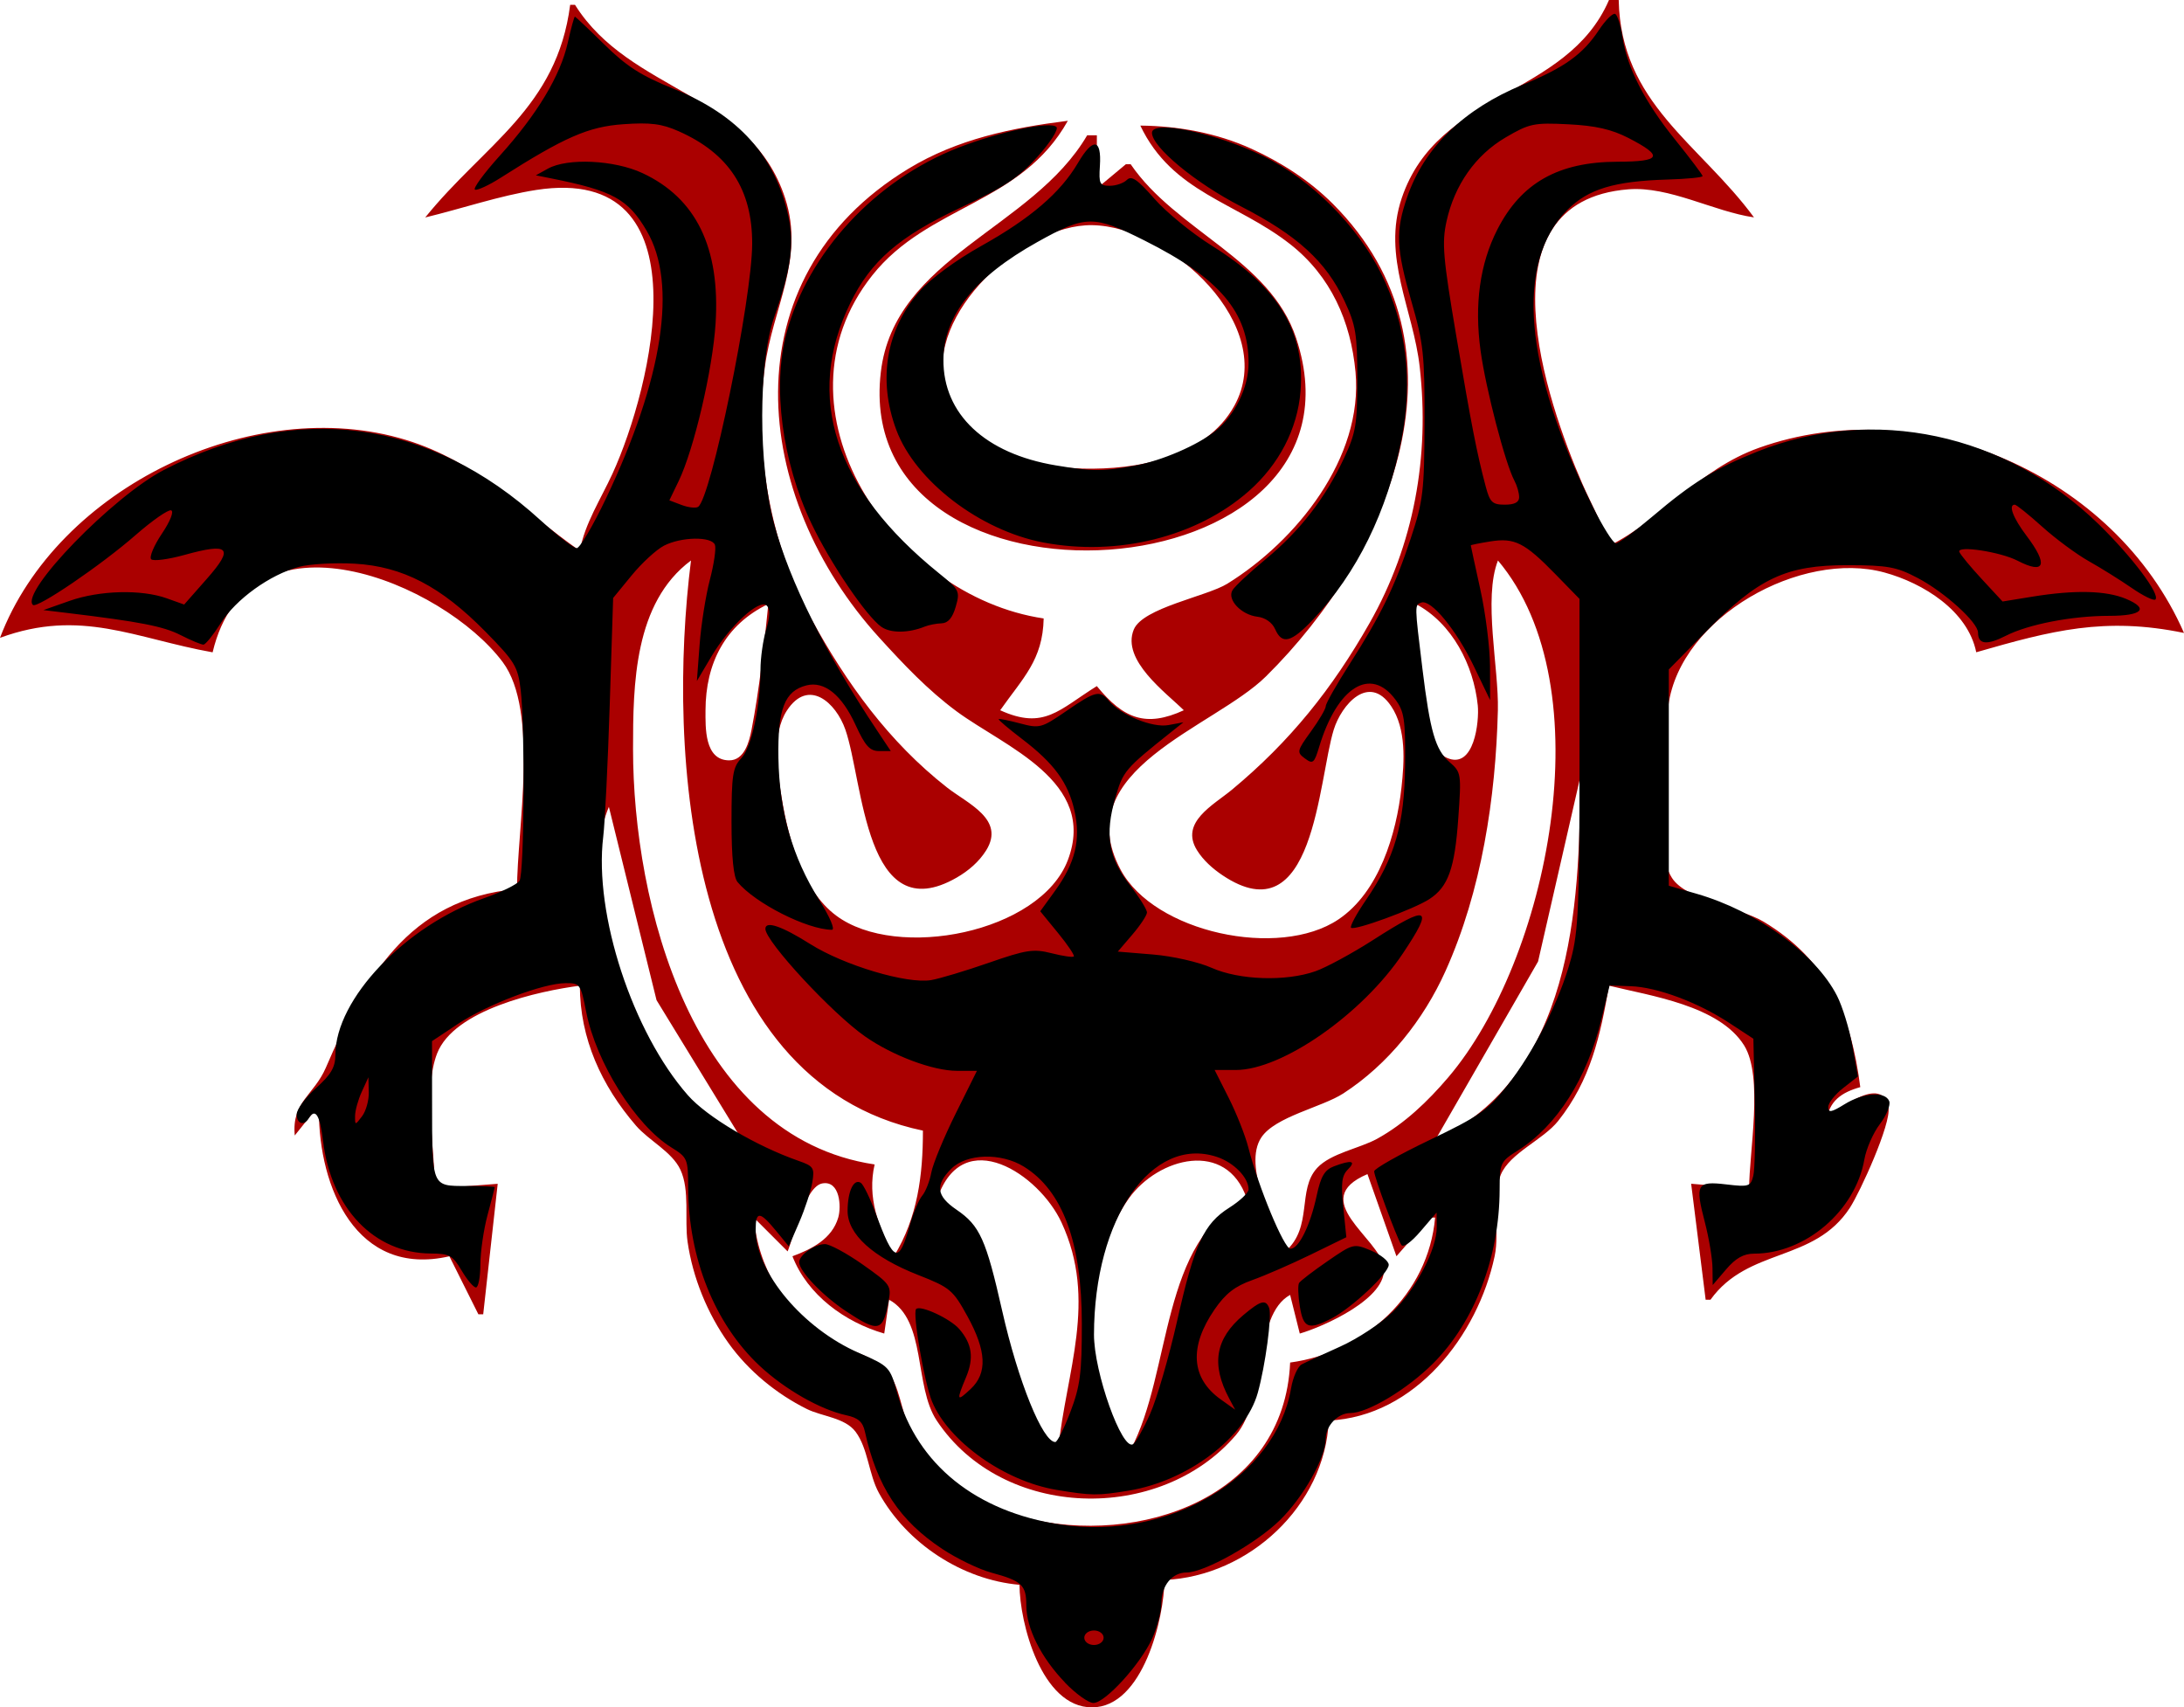
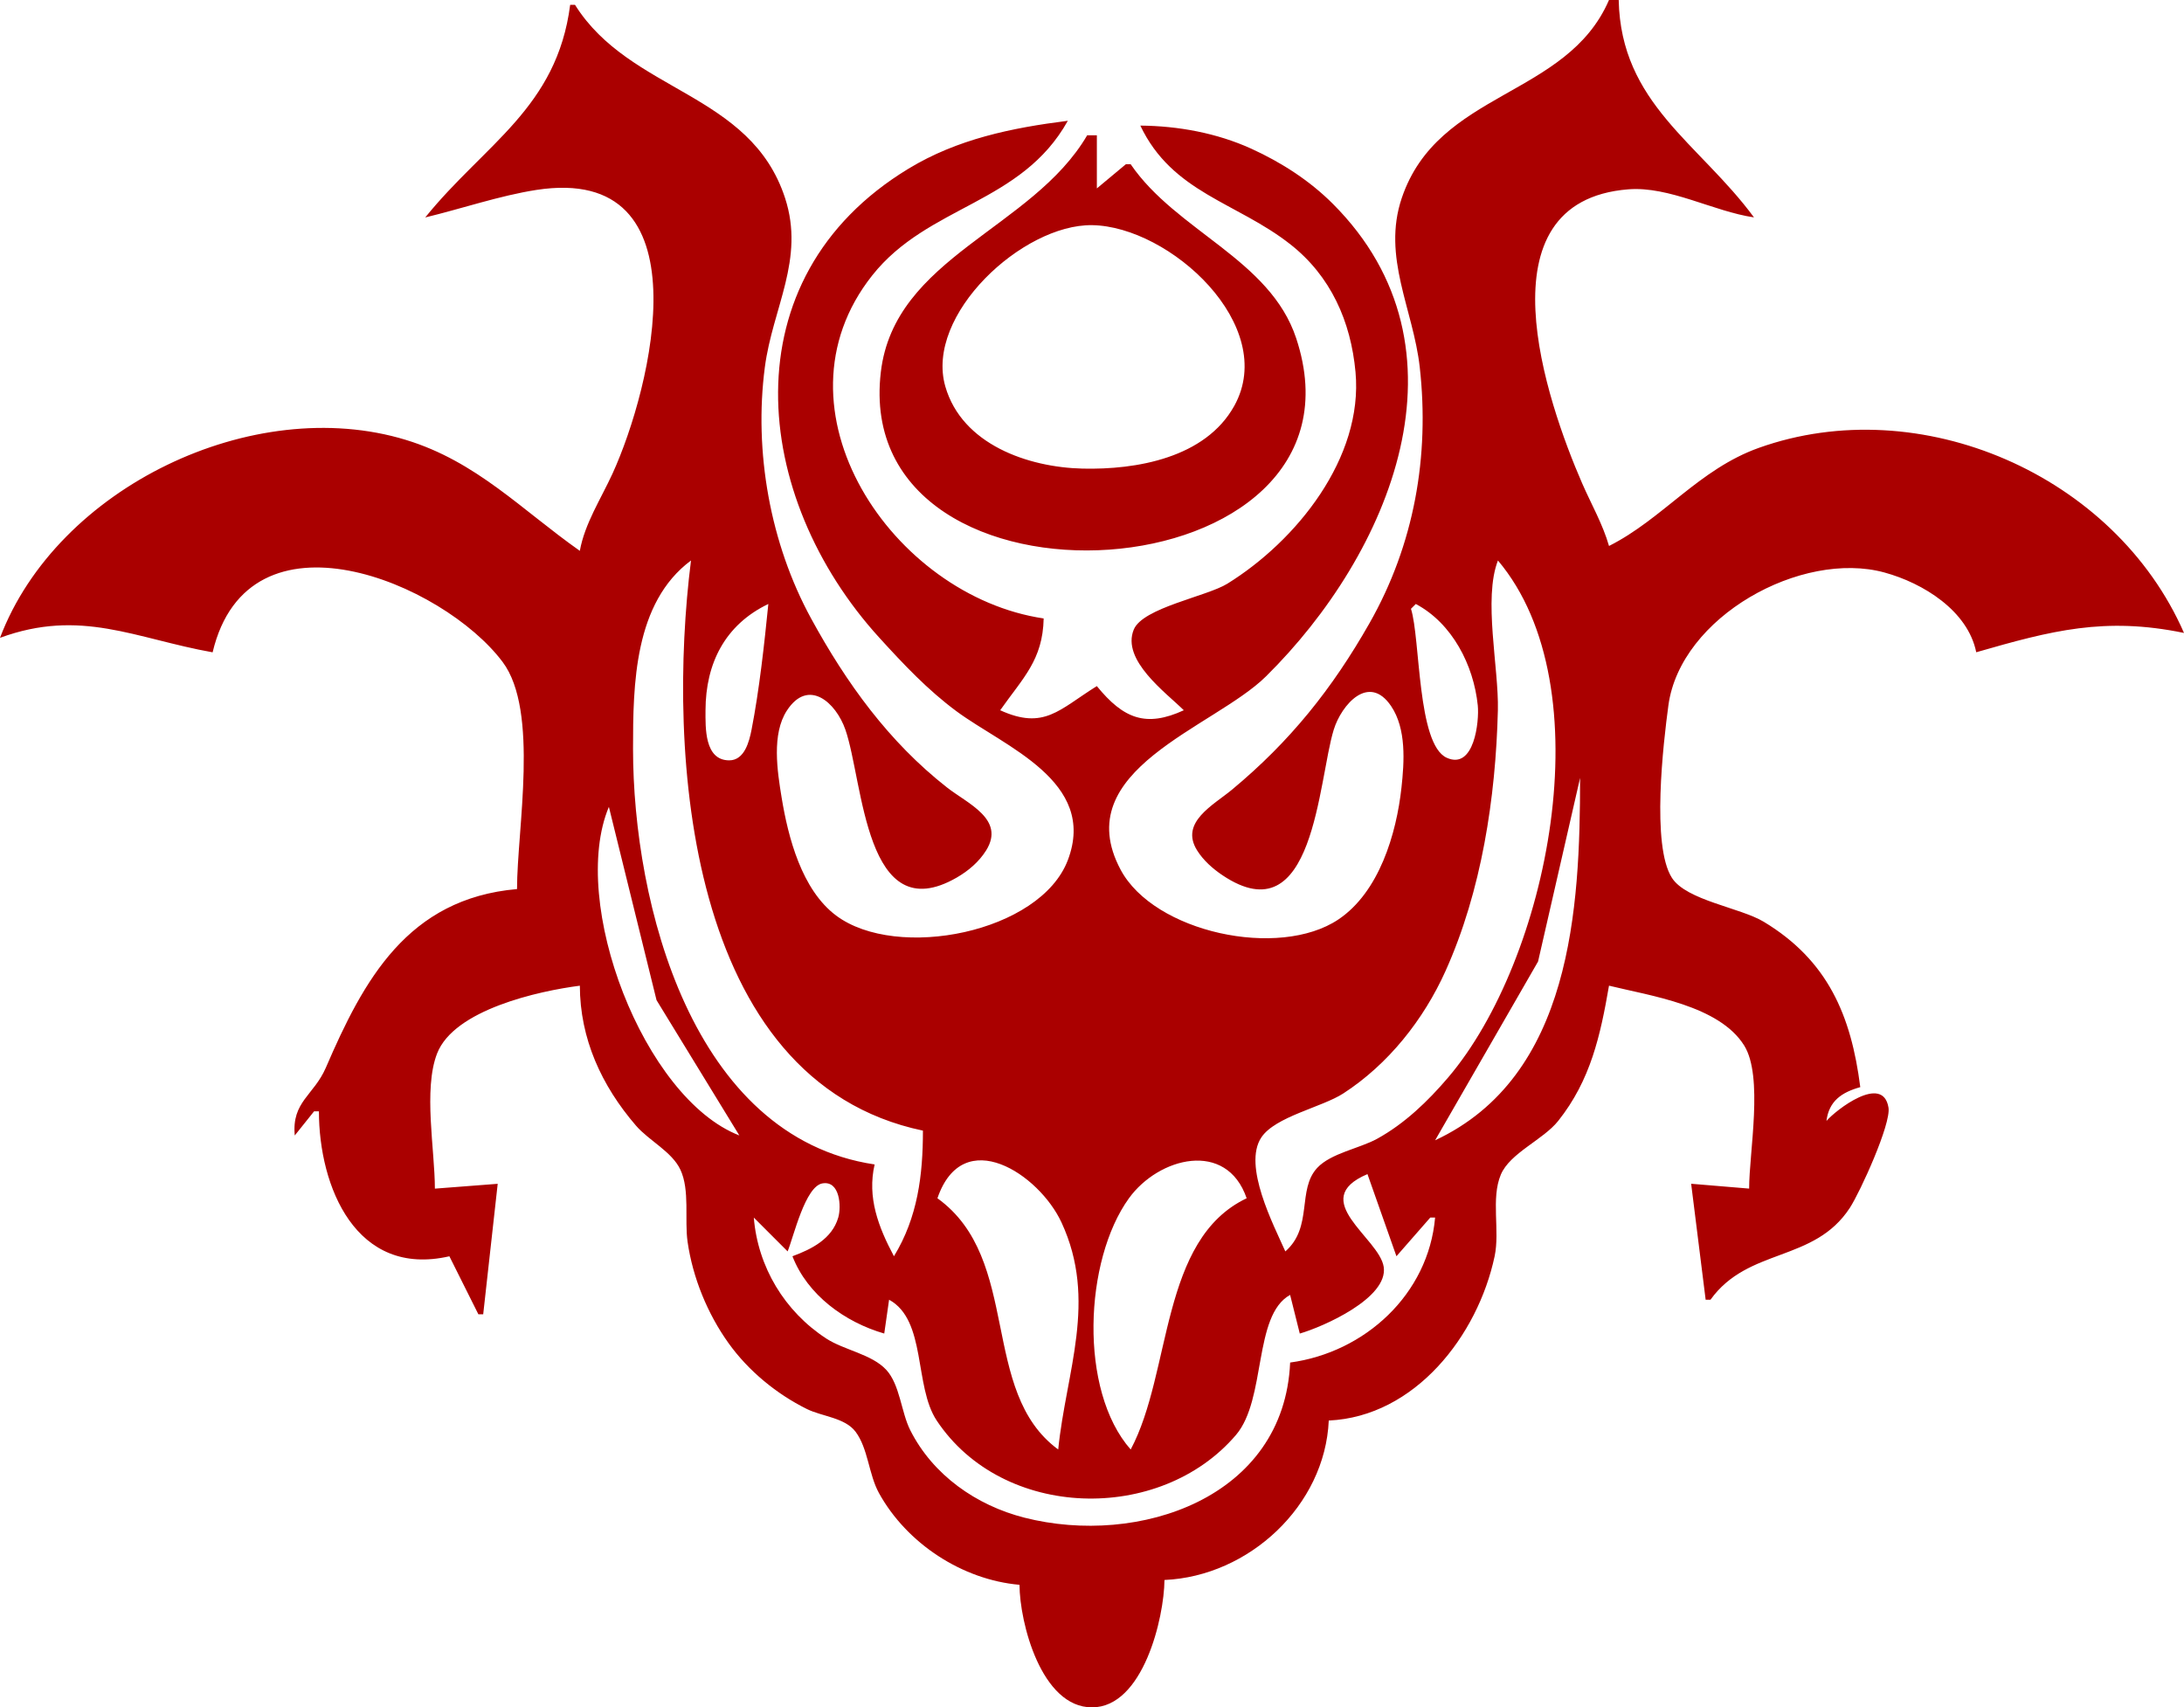
<svg xmlns="http://www.w3.org/2000/svg" xmlns:ns1="http://sodipodi.sourceforge.net/DTD/sodipodi-0.dtd" xmlns:ns2="http://www.inkscape.org/namespaces/inkscape" width="119.592mm" height="93.494mm" viewBox="0 0 119.592 93.494" version="1.1" id="svg5" xml:space="preserve" ns1:docname="c.svg" ns2:version="1.2.2 (b0a8486541, 2022-12-01)">
  <ns1:namedview id="namedview7" pagecolor="#ffffff" bordercolor="#666666" borderopacity="1.0" ns2:showpageshadow="2" ns2:pageopacity="0.0" ns2:pagecheckerboard="0" ns2:deskcolor="#d1d1d1" ns2:document-units="mm" showgrid="false" ns2:zoom="2.8849559" ns2:cx="225.99999" ns2:cy="176.77913" ns2:window-width="2556" ns2:window-height="1393" ns2:window-x="0" ns2:window-y="22" ns2:window-maximized="1" ns2:current-layer="layer1" />
  <defs id="defs2" />
  <g ns2:label="Layer 1" ns2:groupmode="layer" id="layer1" transform="translate(-52.541,-159.061)">
    <path style="fill:#aa0000;fill-opacity:1;stroke:none;stroke-width:0.265" d="m 140.647,159.061 c -2.309,5.35 -9.362,4.953 -11.349,10.848 -1.089,3.231 0.632,6.09 0.986,9.26 0.546,4.879 -0.302,9.711 -2.755,14.023 -2.042,3.59 -4.341,6.463 -7.52,9.105 -1.028,0.854 -2.877,1.791 -1.919,3.327 0.342,0.549 0.858,1.006 1.391,1.364 5.037,3.381 5.231,-5.198 6.095,-7.976 0.423,-1.36 1.921,-3.094 3.141,-1.284 0.841,1.248 0.72,3.048 0.566,4.459 -0.276,2.536 -1.223,5.726 -3.454,7.222 -3.253,2.183 -10.093,0.714 -11.926,-2.725 -2.916,-5.47 5.11,-7.769 7.959,-10.583 6.784,-6.701 11.588,-17.954 3.659,-25.883 -1.273,-1.273 -2.82,-2.266 -4.453,-3.011 -1.89,-0.862 -4.018,-1.251 -6.085,-1.268 1.753,3.683 5.265,4.19 8.201,6.49 2.231,1.747 3.327,4.237 3.582,7.004 0.435,4.708 -3.245,9.256 -7.021,11.593 -1.122,0.694 -4.632,1.316 -5.121,2.51 -0.688,1.676 1.759,3.449 2.74,4.418 -2.058,0.945 -3.291,0.484 -4.763,-1.323 -2.07,1.289 -2.882,2.419 -5.292,1.323 1.246,-1.771 2.334,-2.75 2.381,-5.027 -8.26,-1.22 -15.198,-11.454 -9.388,-18.784 3.061,-3.862 8.162,-3.895 10.711,-8.468 -3.069,0.388 -6.048,0.997 -8.731,2.627 -9.902,6.011 -8.596,17.992 -1.587,25.684 1.325,1.454 2.642,2.856 4.233,4.032 2.614,1.931 7.719,3.828 6.087,8.139 -1.507,3.978 -9.36,5.528 -12.69,3.039 -1.884,-1.409 -2.628,-4.28 -2.987,-6.479 -0.233,-1.428 -0.55,-3.458 0.292,-4.747 1.174,-1.797 2.683,-0.442 3.201,1.043 0.994,2.851 1.067,11 6.096,8.105 0.638,-0.367 1.224,-0.864 1.616,-1.494 1.056,-1.702 -1.015,-2.555 -2.144,-3.44 -3.194,-2.503 -5.513,-5.721 -7.444,-9.256 -2.243,-4.106 -3.137,-9.137 -2.533,-13.758 0.425,-3.251 2.203,-5.902 1.109,-9.26 -1.897,-5.819 -8.482,-5.766 -11.504,-10.583 h -0.265 c -0.729,5.645 -4.677,7.611 -7.937,11.642 1.973,-0.475 4.102,-1.2 6.085,-1.507 9.373,-1.45 6.311,10.855 4.172,15.53 -0.632,1.382 -1.52,2.733 -1.791,4.233 -3.193,-2.247 -5.654,-4.894 -9.525,-6.075 -8.359,-2.551 -19.1,2.595 -22.225,10.838 4.426,-1.625 7.401,0.038 11.642,0.794 1.968,-8.278 12.617,-3.826 15.881,0.529 2.013,2.687 0.788,9.156 0.788,12.435 -5.993,0.523 -8.403,4.988 -10.468,9.779 -0.652,1.512 -1.878,1.865 -1.703,3.714 l 1.058,-1.323 h 0.265 c 0,4.123 2.025,9.114 7.144,7.938 l 1.587,3.175 h 0.265 l 0.794,-7.144 -3.44,0.265 c 0,-2.108 -0.642,-5.433 0.12,-7.398 0.932,-2.405 5.57,-3.425 7.818,-3.715 0.008,2.903 1.184,5.469 3.073,7.662 0.709,0.823 1.973,1.427 2.434,2.416 0.525,1.124 0.219,2.733 0.392,3.944 0.282,1.965 1.09,3.943 2.246,5.556 1.083,1.512 2.624,2.779 4.289,3.604 0.826,0.409 2.081,0.47 2.662,1.241 0.691,0.918 0.718,2.334 1.281,3.357 1.523,2.762 4.561,4.753 7.698,5.027 0.006,2.065 1.191,6.711 3.969,6.711 2.802,0 3.952,-4.907 3.969,-6.975 4.627,-0.202 8.793,-4.075 8.996,-8.731 4.723,-0.216 8.161,-4.648 9.083,-8.996 0.296,-1.398 -0.21,-3.155 0.337,-4.464 0.498,-1.192 2.317,-1.908 3.143,-2.946 1.777,-2.232 2.312,-4.677 2.783,-7.407 2.269,0.559 6.031,1.08 7.401,3.275 1.064,1.706 0.272,5.849 0.272,7.837 l -3.175,-0.265 0.794,6.35 h 0.265 c 2.074,-2.882 5.675,-2.022 7.635,-5.037 0.558,-0.859 2.26,-4.583 2.112,-5.485 -0.307,-1.868 -2.889,0.139 -3.397,0.733 0.137,-1.093 0.833,-1.566 1.852,-1.852 -0.498,-3.921 -1.776,-6.943 -5.292,-9.059 -1.276,-0.768 -4.226,-1.166 -5.02,-2.398 -1.135,-1.76 -0.473,-7.387 -0.195,-9.445 0.657,-4.86 7.287,-8.52 11.83,-7.279 2.124,0.58 4.569,2.097 5.027,4.368 4.122,-1.187 7.037,-1.954 11.377,-1.058 -3.788,-8.666 -14.452,-13.288 -23.283,-10.134 -3.278,1.171 -5.26,3.891 -8.202,5.372 -0.348,-1.21 -0.974,-2.288 -1.475,-3.44 -1.926,-4.427 -5.731,-15.433 2.534,-16.09 2.246,-0.178 4.657,1.211 6.879,1.537 -2.992,-4.065 -7.291,-6.233 -7.408,-11.906 h -0.529 m -28.575,7.408 c -3.001,5.136 -10.553,6.659 -11.3,12.965 -1.679,14.186 27.453,12.37 22.743,-1.852 -1.433,-4.326 -6.558,-5.859 -9.062,-9.525 h -0.265 l -1.587,1.323 v -2.91 h -0.529 m 0.265,4.922 c 4.263,0.062 10.222,5.505 7.79,9.894 -1.579,2.849 -5.357,3.509 -8.319,3.437 -2.983,-0.073 -6.589,-1.325 -7.504,-4.494 -1.134,-3.929 4.241,-8.891 8.033,-8.836 m 0,0.899 0.265,0.265 -0.265,-0.265 m -21.96,17.462 c -1.32,10.444 -0.292,28.496 12.7,31.221 0,2.437 -0.286,4.75 -1.587,6.879 -0.851,-1.598 -1.474,-3.218 -1.058,-5.027 -10.01,-1.499 -13.229,-14.311 -13.229,-22.754 0,-3.521 0.056,-8.001 3.175,-10.319 m 44.185,0 c 5.864,6.947 2.729,21.914 -2.725,28.31 -1.113,1.305 -2.38,2.525 -3.889,3.357 -0.959,0.528 -2.532,0.789 -3.279,1.591 -1.12,1.203 -0.218,3.241 -1.748,4.577 -0.647,-1.46 -2.339,-4.693 -1.316,-6.239 0.758,-1.145 3.317,-1.652 4.491,-2.412 2.459,-1.593 4.391,-4.03 5.592,-6.694 1.978,-4.388 2.754,-9.504 2.871,-14.287 0.057,-2.323 -0.812,-6.112 0.004,-8.202 m -39.952,2.381 c -0.218,2.185 -0.497,4.723 -0.918,6.879 -0.126,0.647 -0.386,1.684 -1.223,1.684 -1.369,0 -1.301,-1.818 -1.299,-2.742 0.007,-2.566 1.067,-4.683 3.439,-5.821 m 35.19,0.265 0.265,-0.265 c 1.992,1.056 3.168,3.347 3.394,5.556 0.087,0.854 -0.189,3.553 -1.703,2.864 -1.622,-0.739 -1.434,-6.515 -1.955,-8.156 m -26.282,0.441 -0.088,0.176 0.088,-0.176 m 35.542,8.819 c 0,7.148 -0.452,16.344 -7.938,19.844 l 5.637,-9.79 2.301,-10.054 m -53.181,1.587 2.609,10.583 4.534,7.408 c -5.24,-2.03 -9.338,-12.762 -7.144,-17.992 m 27.252,8.467 -0.265,0.265 0.265,-0.265 m -2.646,26.723 c -4.337,-3.179 -1.977,-10.415 -6.615,-13.758 1.404,-4.093 5.57,-1.315 6.793,1.323 1.989,4.289 0.248,8.176 -0.179,12.435 m 10.319,-13.758 c -4.755,2.263 -4.087,9.513 -6.35,13.758 -2.856,-3.236 -2.543,-10.37 -0.096,-13.757 1.623,-2.246 5.342,-3.212 6.446,-0.001 m 6.615,-1.323 1.587,4.498 1.852,-2.117 h 0.265 c -0.367,4.201 -3.841,7.383 -7.938,7.938 -0.323,7.414 -8.292,10.089 -14.552,8.494 -2.63,-0.67 -5.009,-2.33 -6.25,-4.79 -0.499,-0.989 -0.562,-2.489 -1.314,-3.305 -0.79,-0.857 -2.308,-1.078 -3.284,-1.713 -2.285,-1.488 -3.748,-3.923 -3.969,-6.624 l 1.852,1.852 c 0.328,-0.799 0.962,-3.568 1.91,-3.725 0.958,-0.159 1.036,1.274 0.863,1.869 -0.341,1.172 -1.453,1.732 -2.509,2.121 0.823,2.124 2.878,3.613 5.027,4.233 l 0.265,-1.852 c 2.058,1.124 1.357,4.731 2.607,6.615 3.617,5.45 12.229,5.658 16.386,0.793 1.677,-1.962 0.935,-6.552 2.967,-7.672 l 0.529,2.117 c 1.269,-0.366 4.852,-1.939 4.596,-3.649 -0.239,-1.593 -4.21,-3.674 -0.891,-5.082 m -6.879,13.229 -0.265,0.265 0.265,-0.265" id="path682" ns1:nodetypes="ccccssscccscccccccccccccccccccccscsccscccccccccccccccccccccccccsccccccscccccccccccccccsccccccccscccccscccccccccccccccccsccccsccccscccsccccsscccccccccccccccccsccccccccccccccccscccccsccccccc" ns2:export-filename="c.svg" ns2:export-xdpi="21.309999" ns2:export-ydpi="21.309999" />
-     <path style="fill:#000000;stroke-width:0.265" d="m 110.862,251.197 c -1.316,-1.369 -2.122,-2.975 -2.122,-4.227 0,-1.11 -0.246,-1.342 -1.904,-1.79 -0.683,-0.185 -1.896,-0.769 -2.694,-1.298 -2.348,-1.555 -3.579,-3.422 -4.241,-6.431 -0.117,-0.531 -0.369,-0.753 -1.016,-0.892 -1.424,-0.308 -3.366,-1.416 -4.747,-2.707 -2.458,-2.299 -3.903,-5.903 -3.914,-9.761 -0.004,-1.578 -0.035,-1.651 -0.931,-2.204 -1.946,-1.203 -4.108,-4.647 -4.652,-7.411 -0.302,-1.534 -0.339,-1.585 -1.137,-1.579 -1.23,0.008 -4.281,1.165 -5.89,2.234 l -1.417,0.941 0.004,3.371 c 0.005,4.643 -0.029,4.561 1.879,4.561 0.856,0 1.555,0.03 1.553,0.066 -0.002,0.036 -0.179,0.721 -0.394,1.521 -0.215,0.8 -0.392,2.021 -0.394,2.712 -0.002,0.691 -0.11,1.257 -0.242,1.257 -0.131,0 -0.484,-0.417 -0.785,-0.926 -0.488,-0.827 -0.668,-0.927 -1.68,-0.932 -3.103,-0.016 -5.456,-2.465 -5.904,-6.146 -0.176,-1.446 -0.424,-1.842 -0.786,-1.257 -0.267,0.433 -0.661,0.301 -0.661,-0.221 0,-0.267 0.476,-0.913 1.058,-1.436 0.83,-0.745 1.059,-1.14 1.061,-1.829 0.009,-3.049 3.828,-7.062 8.164,-8.577 0.933,-0.326 1.797,-0.752 1.92,-0.946 0.26,-0.409 0.306,-8.425 0.061,-10.467 -0.152,-1.263 -0.32,-1.539 -1.932,-3.178 -2.437,-2.476 -4.536,-3.567 -7.151,-3.717 -1.095,-0.063 -2.474,0.016 -3.065,0.176 -1.586,0.429 -3.441,1.767 -4.276,3.085 -0.405,0.639 -0.83,1.166 -0.944,1.171 -0.115,0.005 -0.678,-0.23 -1.252,-0.522 -0.942,-0.481 -2.228,-0.732 -6.201,-1.211 l -1.311,-0.158 1.433,-0.505 c 1.641,-0.578 3.926,-0.638 5.319,-0.14 l 0.955,0.341 1.246,-1.413 c 1.501,-1.703 1.231,-1.988 -1.235,-1.302 -0.883,0.245 -1.701,0.351 -1.817,0.235 -0.116,-0.116 0.146,-0.745 0.584,-1.397 0.459,-0.683 0.674,-1.226 0.508,-1.281 -0.158,-0.053 -1.028,0.552 -1.933,1.343 -1.897,1.659 -5.418,4.055 -5.637,3.836 -0.703,-0.703 4.376,-5.938 7.166,-7.386 7.265,-3.77 14.556,-2.796 20.64,2.757 0.917,0.837 1.804,1.521 1.973,1.521 0.169,0 0.888,-1.22 1.598,-2.712 3.136,-6.586 3.928,-11.775 2.238,-14.66 -1.027,-1.752 -1.853,-2.203 -5.281,-2.886 l -0.793,-0.158 0.661,-0.366 c 1.075,-0.595 3.632,-0.475 5.174,0.243 2.944,1.371 4.267,4.088 4.007,8.227 -0.159,2.534 -1.182,6.899 -2.025,8.645 l -0.506,1.048 0.666,0.253 c 0.366,0.139 0.774,0.187 0.905,0.106 0.706,-0.436 2.957,-11.38 2.964,-14.408 0.007,-2.975 -1.275,-4.94 -4.019,-6.159 -0.931,-0.414 -1.549,-0.492 -3.043,-0.387 -1.908,0.135 -3.212,0.705 -6.722,2.939 -0.629,0.4 -1.255,0.691 -1.392,0.645 -0.136,-0.045 0.475,-0.883 1.358,-1.862 2.046,-2.267 3.316,-4.379 3.721,-6.187 0.175,-0.784 0.35,-1.425 0.388,-1.425 0.038,0 0.763,0.685 1.612,1.521 1.219,1.202 2.013,1.711 3.783,2.424 3.564,1.437 5.609,3.718 6.306,7.034 0.318,1.511 0.116,2.922 -0.781,5.456 -0.878,2.482 -0.883,8.134 -0.009,11.345 0.862,3.171 2.777,7.011 5.639,11.311 l 0.749,1.124 h -0.637 c -0.513,0 -0.764,-0.278 -1.293,-1.433 -0.753,-1.644 -1.703,-2.41 -2.685,-2.164 -1.198,0.301 -1.583,1.294 -1.538,3.971 0.049,2.94 0.763,5.433 2.224,7.762 0.601,0.959 0.896,1.652 0.702,1.651 -1.351,-0.012 -4.193,-1.449 -5.163,-2.612 -0.22,-0.264 -0.331,-1.366 -0.331,-3.305 0,-2.558 0.065,-2.978 0.536,-3.48 0.565,-0.601 1.047,-2.832 1.05,-4.857 7.9e-4,-0.638 0.141,-1.624 0.311,-2.191 0.215,-0.717 0.225,-1.116 0.033,-1.308 -0.395,-0.395 -2.045,1.123 -3.031,2.786 l -0.796,1.344 0.149,-1.984 c 0.082,-1.091 0.335,-2.691 0.561,-3.555 0.227,-0.864 0.352,-1.727 0.279,-1.918 -0.18,-0.47 -1.844,-0.443 -2.788,0.045 -0.418,0.216 -1.216,0.949 -1.773,1.629 l -1.013,1.236 -0.187,5.846 c -0.103,3.215 -0.263,6.469 -0.356,7.231 -0.516,4.233 1.606,10.711 4.637,14.154 1.047,1.189 3.734,2.782 6.061,3.593 0.821,0.286 0.883,0.383 0.751,1.173 -0.079,0.474 -0.401,1.457 -0.715,2.184 l -0.572,1.323 -0.709,-0.862 c -0.88,-1.07 -1.106,-1.08 -1.106,-0.047 0,2.325 2.583,5.407 5.651,6.744 1.673,0.729 1.701,0.759 2.108,2.215 1.088,3.898 4.327,6.497 8.959,7.186 5.918,0.88 11.768,-2.584 12.6,-7.461 0.104,-0.608 0.366,-1.198 0.583,-1.311 0.217,-0.114 1.168,-0.554 2.114,-0.979 0.946,-0.425 2.236,-1.276 2.866,-1.892 1.285,-1.255 2.424,-3.45 2.413,-4.65 l -0.007,-0.794 -0.879,1.027 c -0.523,0.611 -0.95,0.912 -1.054,0.743 -0.27,-0.436 -1.486,-3.733 -1.486,-4.027 0,-0.143 1.369,-0.916 3.041,-1.717 2.704,-1.295 3.174,-1.625 4.243,-2.975 1.468,-1.854 2.871,-4.642 3.494,-6.942 0.402,-1.483 0.466,-2.956 0.466,-10.716 v -8.996 l -1.323,-1.357 c -1.684,-1.727 -2.231,-2.002 -3.563,-1.789 -0.587,0.094 -1.067,0.191 -1.067,0.216 0,0.025 0.236,1.111 0.523,2.414 0.288,1.302 0.526,3.198 0.529,4.212 l 0.006,1.845 -0.887,-1.845 c -0.962,-2.002 -2.345,-3.681 -2.88,-3.495 -0.371,0.129 -0.372,0.094 0.062,3.635 0.419,3.425 0.711,4.429 1.482,5.1 0.642,0.558 0.654,0.634 0.479,3.094 -0.194,2.738 -0.551,3.735 -1.578,4.407 -0.841,0.551 -4.114,1.748 -4.292,1.57 -0.074,-0.074 0.297,-0.762 0.824,-1.53 1.574,-2.295 2.106,-4.137 2.134,-7.394 0.022,-2.477 -0.043,-2.915 -0.531,-3.572 -1.355,-1.827 -3.18,-0.696 -4.171,2.586 -0.273,0.905 -0.346,0.965 -0.783,0.641 -0.457,-0.339 -0.44,-0.414 0.331,-1.479 0.447,-0.617 0.812,-1.24 0.812,-1.386 0,-0.146 0.579,-1.169 1.287,-2.275 1.74,-2.718 2.483,-4.244 3.364,-6.906 0.683,-2.066 0.745,-2.582 0.756,-6.35 0.011,-3.705 -0.058,-4.344 -0.713,-6.615 -0.843,-2.923 -0.882,-3.863 -0.236,-5.732 0.939,-2.718 3.099,-4.817 6.323,-6.147 2.293,-0.946 3.292,-1.662 4.173,-2.994 0.372,-0.562 0.777,-0.959 0.9,-0.883 0.123,0.076 0.3,0.647 0.393,1.268 0.251,1.672 1.212,3.542 2.89,5.624 0.821,1.019 1.494,1.912 1.496,1.985 0.002,0.073 -0.86,0.158 -1.915,0.189 -2.921,0.086 -4.344,0.517 -5.487,1.66 -2.878,2.878 -2.394,8.624 1.367,16.209 0.559,1.128 1.138,2.051 1.286,2.051 0.148,0 1.039,-0.653 1.98,-1.451 2.225,-1.888 3.452,-2.648 5.768,-3.572 6.365,-2.542 13.584,-1.003 18.698,3.985 1.826,1.781 3.375,3.838 3.098,4.115 -0.085,0.085 -0.668,-0.199 -1.295,-0.632 -0.627,-0.433 -1.685,-1.093 -2.351,-1.467 -0.666,-0.374 -1.814,-1.223 -2.552,-1.887 -0.738,-0.664 -1.414,-1.207 -1.502,-1.207 -0.369,0 -0.093,0.729 0.642,1.701 1.206,1.593 1.01,2.142 -0.487,1.368 -0.944,-0.488 -3.327,-0.851 -3.192,-0.486 0.055,0.149 0.61,0.821 1.234,1.495 l 1.134,1.224 1.644,-0.267 c 2.313,-0.375 4.021,-0.335 5.111,0.12 1.289,0.538 0.9,0.932 -0.921,0.932 -2.033,0 -4.418,0.461 -5.656,1.092 -1.038,0.53 -1.521,0.476 -1.521,-0.169 0,-0.563 -1.826,-2.218 -3.307,-2.997 -1.157,-0.609 -1.638,-0.697 -3.836,-0.7 -3.364,-0.005 -4.87,0.699 -7.739,3.621 l -2.051,2.088 v 5.922 5.922 l 1.521,0.439 c 3.305,0.954 6.517,3.287 7.69,5.588 0.295,0.578 0.674,1.809 0.841,2.734 l 0.305,1.683 -0.813,0.637 c -0.447,0.35 -0.813,0.816 -0.813,1.036 0,0.326 0.164,0.298 0.891,-0.151 1.033,-0.639 2.235,-0.721 2.448,-0.167 0.081,0.211 -0.151,0.777 -0.515,1.257 -0.364,0.48 -0.745,1.349 -0.847,1.931 -0.49,2.813 -3.232,5.159 -6.032,5.159 -0.576,0 -1.008,0.241 -1.537,0.86 l -0.736,0.86 -0.011,-0.937 c -0.006,-0.515 -0.194,-1.639 -0.417,-2.497 -0.545,-2.094 -0.447,-2.269 1.174,-2.077 1.232,0.146 1.332,0.114 1.478,-0.474 0.086,-0.347 0.122,-2.177 0.08,-4.067 l -0.076,-3.436 -1.323,-0.867 c -1.727,-1.132 -3.943,-1.958 -5.392,-2.009 l -1.159,-0.041 -0.448,1.852 c -0.783,3.235 -2.436,5.834 -4.565,7.178 -0.97,0.612 -1.004,0.684 -1.008,2.151 -0.011,3.691 -1.365,7.232 -3.636,9.509 -1.413,1.416 -3.59,2.724 -4.534,2.724 -0.687,0 -1.35,0.69 -1.353,1.408 -0.005,1.038 -1.222,3.198 -2.516,4.463 -1.302,1.273 -4.133,2.86 -5.102,2.86 -0.79,0 -1.375,0.708 -1.381,1.673 -0.003,0.463 -0.232,1.34 -0.509,1.95 -0.635,1.398 -2.572,3.522 -3.213,3.522 -0.267,0 -0.968,-0.502 -1.558,-1.116 z m 2.111,-2.456 c 0,-0.22 -0.235,-0.397 -0.529,-0.397 -0.294,0 -0.529,0.176 -0.529,0.397 0,0.22 0.235,0.397 0.529,0.397 0.294,0 0.529,-0.176 0.529,-0.397 z m -40.238,-29.882 -0.021,-0.809 -0.363,0.794 c -0.2,0.437 -0.365,1.032 -0.367,1.323 -0.004,0.522 0.002,0.522 0.385,0.016 0.214,-0.282 0.379,-0.878 0.367,-1.323 z m 62.992,-32.577 c 0,-0.228 -0.115,-0.63 -0.256,-0.893 -0.505,-0.943 -1.569,-5.03 -1.857,-7.13 -0.346,-2.527 -0.037,-4.756 0.918,-6.627 1.304,-2.555 3.34,-3.706 6.575,-3.715 2.413,-0.007 2.548,-0.3 0.602,-1.302 -0.918,-0.472 -1.799,-0.673 -3.287,-0.748 -1.889,-0.095 -2.132,-0.044 -3.436,0.72 -1.647,0.965 -2.798,2.6 -3.237,4.599 -0.259,1.178 -0.189,1.994 0.532,6.25 0.833,4.917 1.129,6.432 1.616,8.268 0.229,0.864 0.364,0.992 1.047,0.992 0.535,0 0.784,-0.132 0.784,-0.414 z m -25.338,54.36 c -2.839,-0.473 -5.901,-2.645 -6.808,-4.828 -0.424,-1.022 -1.085,-4.861 -0.874,-5.073 0.233,-0.233 1.871,0.528 2.363,1.097 0.7,0.81 0.81,1.584 0.374,2.629 -0.547,1.309 -0.521,1.375 0.253,0.649 0.919,-0.863 0.864,-2.079 -0.181,-3.979 -0.792,-1.441 -0.953,-1.575 -2.69,-2.257 -2.493,-0.978 -3.877,-2.236 -3.872,-3.518 0.005,-1.074 0.334,-1.772 0.722,-1.533 0.141,0.087 0.511,0.846 0.822,1.688 1,2.699 1.259,2.783 1.873,0.603 0.184,-0.655 0.486,-1.369 0.67,-1.587 0.184,-0.218 0.409,-0.79 0.499,-1.27 0.09,-0.48 0.689,-1.929 1.33,-3.219 l 1.166,-2.346 h -1.096 c -1.308,0 -3.515,-0.826 -5.028,-1.882 -1.805,-1.26 -5.46,-5.205 -5.46,-5.894 0,-0.455 0.891,-0.153 2.454,0.833 1.855,1.169 5.302,2.198 6.622,1.975 0.465,-0.079 1.888,-0.506 3.161,-0.949 2.049,-0.713 2.443,-0.773 3.431,-0.523 0.614,0.156 1.163,0.236 1.221,0.179 0.057,-0.057 -0.333,-0.638 -0.867,-1.29 l -0.971,-1.186 0.81,-1.119 c 1.111,-1.534 1.419,-2.802 1.064,-4.386 -0.345,-1.541 -1.11,-2.587 -2.875,-3.933 -0.735,-0.561 -1.309,-1.048 -1.274,-1.082 0.034,-0.035 0.563,0.071 1.174,0.234 1.064,0.284 1.171,0.255 2.531,-0.681 1.592,-1.096 1.831,-1.154 2.323,-0.562 0.65,0.783 2.394,1.496 3.264,1.334 l 0.821,-0.153 -0.661,0.527 c -2.55,2.033 -2.64,2.139 -3.068,3.613 -0.582,2.003 -0.37,3.275 0.796,4.772 0.522,0.67 0.944,1.347 0.938,1.506 -0.006,0.158 -0.368,0.704 -0.804,1.213 l -0.793,0.926 1.928,0.159 c 1.074,0.088 2.495,0.411 3.207,0.728 1.522,0.677 4.065,0.76 5.691,0.187 0.596,-0.21 2.022,-0.984 3.169,-1.72 3.047,-1.954 3.331,-1.824 1.617,0.743 -2.215,3.317 -6.612,6.386 -9.15,6.386 h -1.159 l 0.771,1.528 c 0.424,0.84 0.907,2.061 1.073,2.712 0.551,2.162 1.959,5.55 2.305,5.55 0.461,0 1.086,-1.266 1.439,-2.913 0.226,-1.055 0.434,-1.407 0.943,-1.601 0.963,-0.366 1.241,-0.303 0.765,0.172 -0.335,0.335 -0.387,0.754 -0.252,2.065 l 0.168,1.644 -1.949,0.952 c -1.072,0.523 -2.516,1.152 -3.209,1.398 -0.941,0.334 -1.461,0.739 -2.055,1.602 -1.41,2.049 -1.292,3.77 0.337,4.931 l 0.789,0.562 -0.324,-0.606 c -1.004,-1.877 -0.766,-3.281 0.776,-4.579 0.946,-0.796 1.222,-0.871 1.408,-0.385 0.16,0.42 -0.206,3.154 -0.622,4.644 -0.683,2.449 -3.821,4.826 -7.072,5.359 -1.711,0.28 -2.027,0.277 -3.956,-0.045 z m 5.131,-4.162 c 0.366,-0.823 1.03,-3.104 1.474,-5.069 0.959,-4.245 1.461,-5.335 2.864,-6.221 0.579,-0.366 1.053,-0.815 1.053,-0.999 0,-0.648 -0.806,-1.474 -1.738,-1.781 -3.57,-1.178 -6.718,3.378 -6.727,9.738 -0.003,2.055 1.537,6.368 2.14,5.995 0.147,-0.091 0.567,-0.839 0.934,-1.662 z m -4.365,-0.108 c 0.534,-1.407 0.627,-2.127 0.626,-4.829 -0.002,-4.448 -1.05,-7.286 -3.174,-8.599 -1.256,-0.776 -3.141,-0.719 -3.98,0.121 -0.891,0.891 -0.812,1.486 0.295,2.24 1.271,0.866 1.613,1.623 2.497,5.535 0.87,3.852 2.22,7.185 2.908,7.185 0.11,0 0.482,-0.744 0.828,-1.654 z m -12.286,-5.511 c -1.276,-0.845 -2.565,-2.193 -2.565,-2.682 0,-0.393 0.832,-0.983 1.402,-0.993 0.262,-0.005 1.192,0.497 2.068,1.114 1.539,1.086 1.586,1.153 1.418,2.049 -0.307,1.636 -0.546,1.689 -2.324,0.512 z m 24.848,-0.26 c -0.095,-0.591 -0.113,-1.169 -0.041,-1.286 0.072,-0.116 0.772,-0.653 1.557,-1.193 1.41,-0.971 1.437,-0.978 2.389,-0.58 0.529,0.221 0.963,0.572 0.963,0.779 0,0.464 -2.028,2.365 -3.132,2.935 -1.255,0.649 -1.544,0.54 -1.735,-0.655 z m -1.354,-37.092 c -0.158,-0.359 -0.539,-0.627 -0.961,-0.676 -0.889,-0.103 -1.677,-0.934 -1.374,-1.451 0.122,-0.209 0.948,-0.981 1.836,-1.715 1.868,-1.546 3.247,-3.327 4.275,-5.521 0.647,-1.382 0.726,-1.852 0.726,-4.328 0,-2.458 -0.081,-2.952 -0.706,-4.285 -1.01,-2.155 -2.575,-3.582 -5.667,-5.171 -2.492,-1.28 -4.871,-3.249 -4.871,-4.031 0,-0.721 3.477,0.003 6.064,1.262 2.635,1.283 5.19,3.827 6.494,6.465 1.36,2.751 1.74,5.844 1.111,9.043 -0.777,3.956 -2.45,7.364 -4.856,9.893 -1.194,1.255 -1.691,1.379 -2.069,0.517 z m -21.55,-0.115 c -0.832,-0.583 -2.816,-3.512 -3.841,-5.671 -1.604,-3.377 -2.145,-7.506 -1.365,-10.42 1.18,-4.413 4.874,-8.393 9.429,-10.162 2.258,-0.877 5.023,-1.458 5.355,-1.125 0.123,0.123 -0.343,0.855 -1.036,1.625 -1.031,1.147 -1.801,1.656 -4.235,2.799 -3.351,1.575 -4.893,2.911 -6.019,5.217 -2.515,5.148 -0.864,10.177 4.858,14.795 1.12,0.904 1.16,0.985 0.915,1.835 -0.176,0.609 -0.42,0.895 -0.774,0.906 -0.285,0.009 -0.697,0.089 -0.915,0.177 -0.894,0.362 -1.873,0.371 -2.371,0.022 z m 8.856,-4.628 c -3.469,-0.662 -7,-3.364 -8.046,-6.16 -1.03,-2.752 -0.562,-5.511 1.291,-7.616 0.593,-0.673 1.986,-1.695 3.354,-2.459 2.704,-1.511 4.345,-2.92 5.301,-4.55 0.82,-1.399 1.298,-1.336 1.201,0.157 -0.064,0.99 -0.012,1.096 0.542,1.096 0.337,0 0.758,-0.145 0.935,-0.322 0.252,-0.252 0.575,-0.032 1.501,1.026 0.648,0.741 2.069,1.903 3.158,2.581 3.637,2.267 5.112,4.69 4.849,7.965 -0.165,2.062 -1.174,4.008 -2.835,5.473 -2.837,2.501 -7.179,3.586 -11.251,2.809 z m 5.031,-4.211 c 1.459,-0.27 3.406,-1.109 4.391,-1.893 1.072,-0.853 1.82,-2.384 1.82,-3.726 0,-2.772 -1.587,-4.641 -5.689,-6.7 -2.803,-1.407 -3.225,-1.402 -5.878,0.079 -3.445,1.923 -5.124,4.025 -5.143,6.435 -0.023,2.982 2.281,5.151 6.158,5.795 2.014,0.335 2.578,0.336 4.341,0.01 z" id="path684" />
  </g>
</svg>